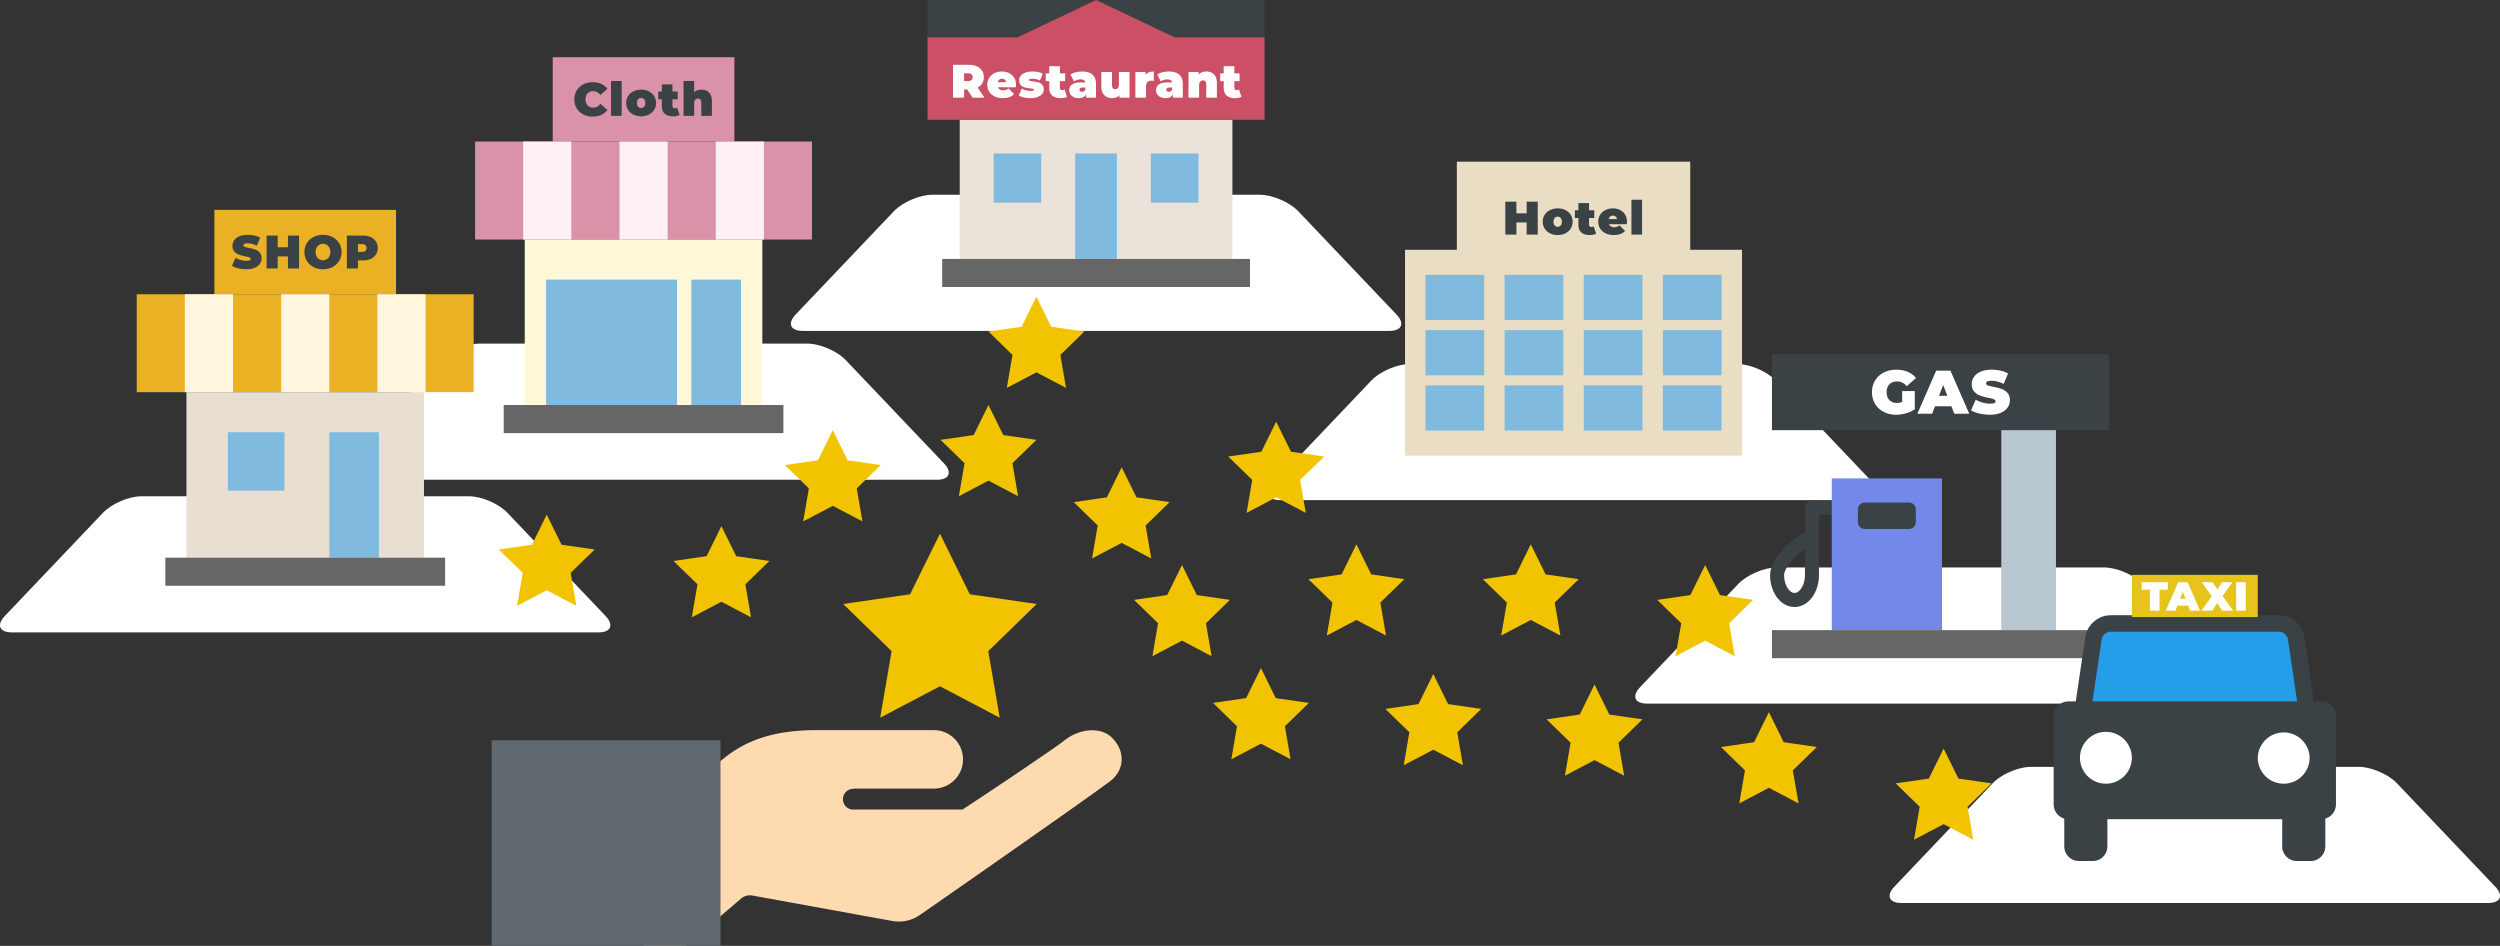
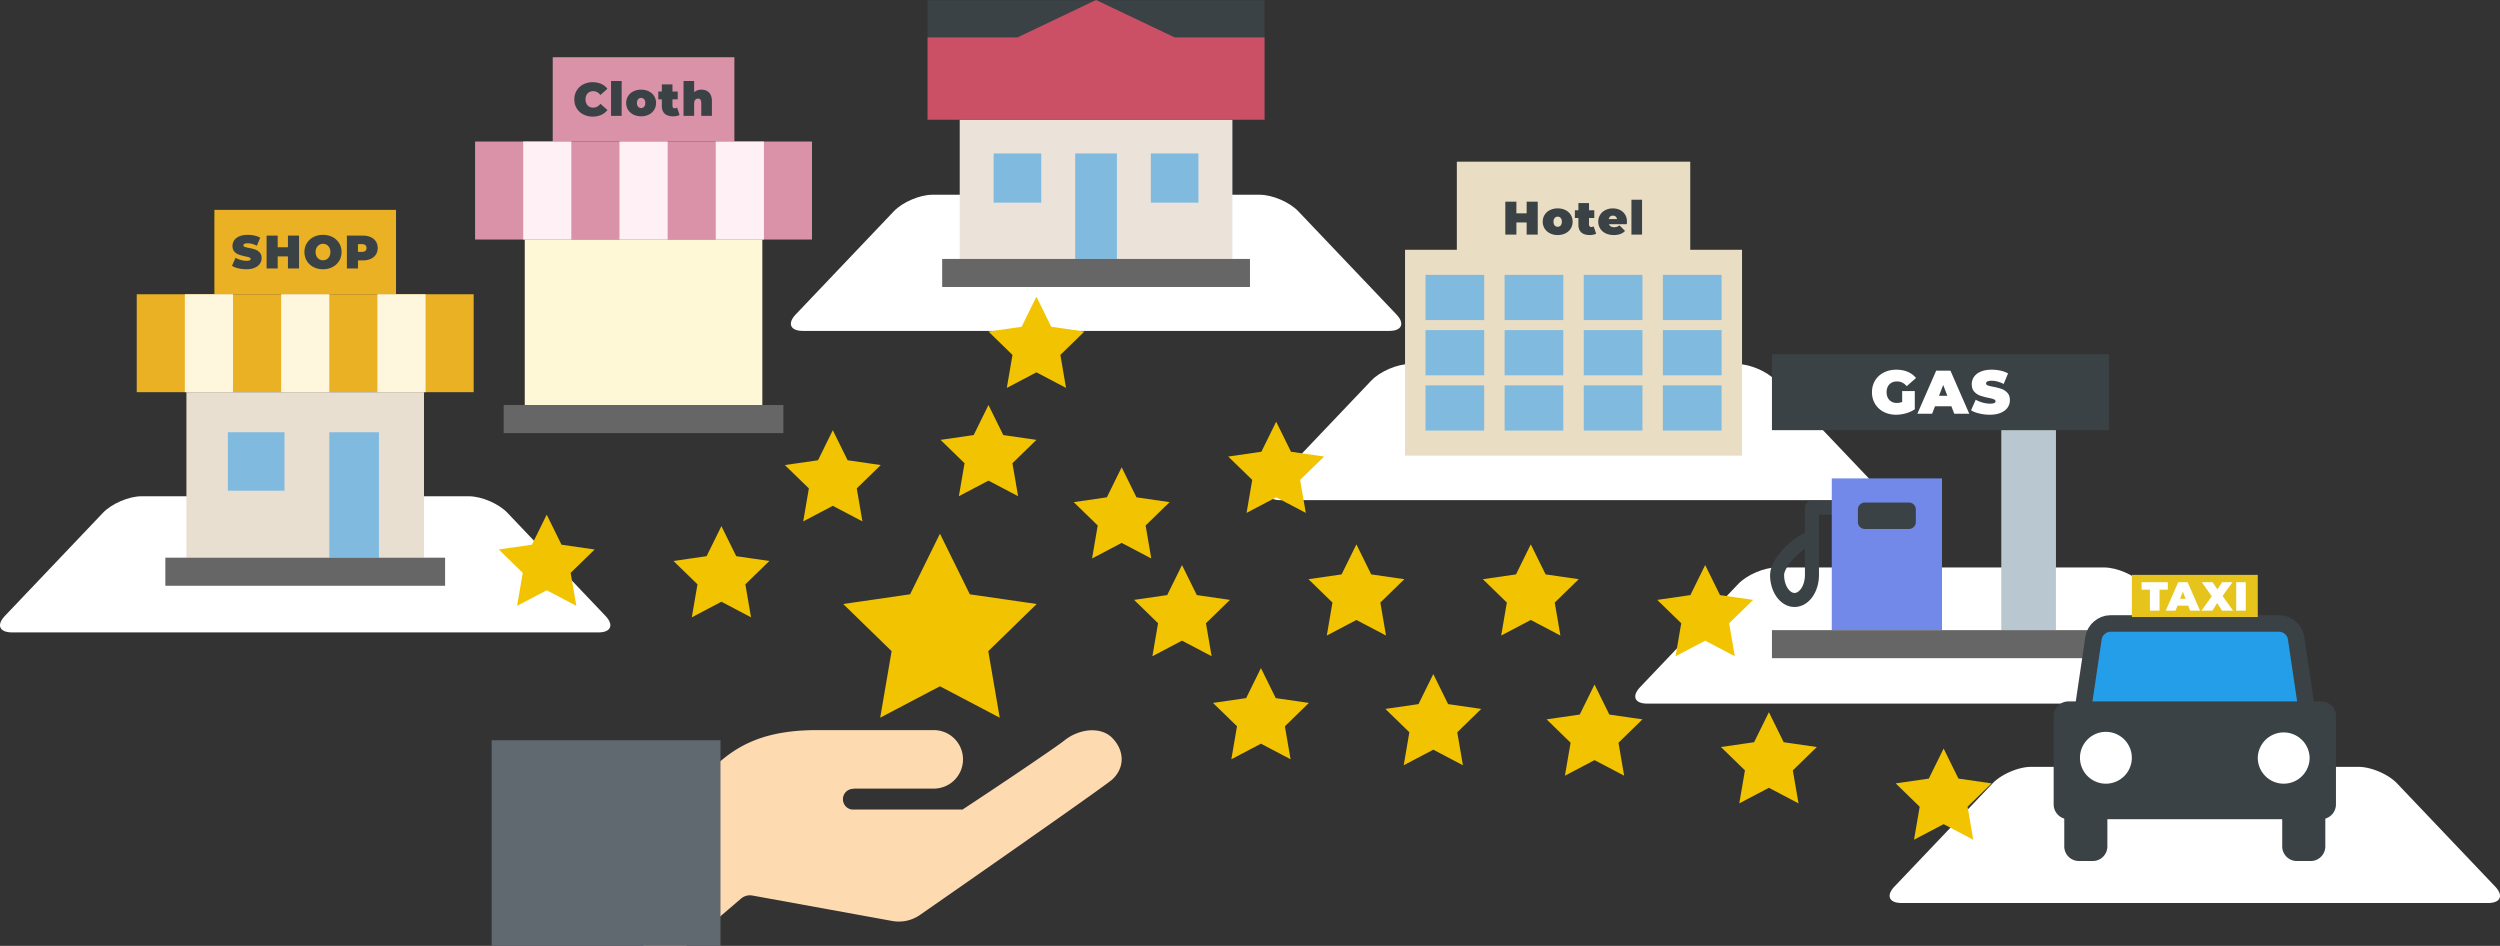
<svg xmlns="http://www.w3.org/2000/svg" xml:space="preserve" width="346.999" height="131.286">
  <rect width="100%" height="100%" fill="#333333" stroke="none" />
  <path fill="#FEDAB1" d="M154.485 102.537c-1.592-1.761-4.591-1.392-6.581.109-.498.406-1.835 1.346-3.492 2.469-4.283 2.959-10.813 7.251-10.813 7.251h-15.211c-.796 0-1.417-.692-1.387-1.489a1.427 1.427 0 0 1 1.486-1.386l-.037-.034h11.152a4.05 4.05 0 0 0 4.062-4.057 4.057 4.057 0 0 0-4.062-4.061h-16.237c-2.989 0-5.387.364-7.369.972-4.717 1.469-7.056 4.297-9.562 6.811l-6.442 5.638a1.895 1.895 0 0 0-.666 1.445v15.082h5.87l7.66-6.563a1.905 1.905 0 0 1 1.592-.422l19.417 3.532a5.125 5.125 0 0 0 3.881-.88s24.786-17.23 26.621-18.746c1.744-1.606 1.734-3.935.118-5.671z" />
  <path fill="#FFF" d="M111.425 45.928c-1.734 0-2.175-1.028-.98-2.285l13.627-14.326c1.195-1.257 3.592-2.285 5.327-2.285h45.468c1.734 0 4.131 1.028 5.327 2.285l13.629 14.327c1.196 1.256.755 2.285-.979 2.285h-81.419z" />
  <path fill="#3B4245" d="M175.519.036h-46.771v16.587h46.771V5.193z" />
  <path fill="#EBE2DA" d="M133.209 16.623h37.849v19.315h-37.849z" />
  <path fill="#80BBDF" d="M159.734 21.3h6.608v6.823h-6.608zm-21.816 0h6.606v6.823h-6.606zm11.32 0h5.79v14.638h-5.79z" />
  <path fill="#CB4F65" d="M163.04 5.193 152.128 0l-10.905 5.193h-12.475v11.43h46.771V5.193z" />
  <path fill="#666" d="M130.773 35.938h42.722v3.895h-42.722z" />
-   <path fill="#FFF" d="M134.234 12.41h-.417v1.148h-1.54V8.992h2.198c.422 0 .79.07 1.103.209s.554.339.724.6c.169.261.254.565.254.913 0 .326-.074.611-.222.854a1.563 1.563 0 0 1-.639.581l.959 1.409h-1.644l-.776-1.148zm.613-2.09c-.104-.094-.261-.141-.47-.141h-.561v1.07h.561c.208 0 .365-.046.47-.14a.503.503 0 0 0 .156-.395.5.5 0 0 0-.156-.394zm6.152 1.797h-2.479a.6.6 0 0 0 .261.31.886.886 0 0 0 .457.108c.156 0 .288-.02.395-.059.106-.039.223-.106.349-.202l.77.776c-.348.383-.868.574-1.559.574-.43 0-.809-.08-1.135-.238s-.579-.379-.757-.662-.267-.6-.267-.952a1.764 1.764 0 0 1 .988-1.612 2.248 2.248 0 0 1 1.034-.235c.361 0 .69.072.988.215s.535.354.711.633c.176.278.264.611.264.998 0 .021-.007.137-.02.346zm-2.309-1.064c-.1.083-.166.2-.196.353h1.148c-.031-.148-.096-.264-.196-.349s-.226-.127-.378-.127a.578.578 0 0 0-.378.123zm3.435 2.472a2.57 2.57 0 0 1-.717-.254l.404-.972c.165.1.361.178.587.235s.446.084.659.084c.17 0 .288-.014.355-.042s.102-.071.102-.127-.042-.096-.127-.117a3.439 3.439 0 0 0-.414-.065 5.37 5.37 0 0 1-.744-.134 1.162 1.162 0 0 1-.538-.316c-.154-.156-.231-.38-.231-.672 0-.23.069-.437.208-.62s.347-.328.623-.437c.276-.108.607-.163.995-.163.27 0 .534.025.792.075s.479.123.662.218l-.404.972a2.087 2.087 0 0 0-1.031-.261c-.322 0-.482.056-.482.169 0 .057.043.097.13.121.087.024.224.047.411.068.292.035.538.081.74.137.203.057.381.163.535.319.154.157.231.381.231.672a.98.98 0 0 1-.208.607c-.14.183-.348.328-.626.437-.278.108-.615.163-1.011.163a4.005 4.005 0 0 1-.901-.097zm5.976-.091c-.222.126-.524.189-.906.189-.5 0-.885-.121-1.155-.362s-.404-.603-.404-1.086v-.913h-.489v-1.076h.489v-.998h1.474v.998h.73v1.076h-.73v.9c0 .109.028.194.085.254.056.061.13.091.222.091a.58.58 0 0 0 .333-.098l.351 1.025zm3.524-3.088c.33.28.496.712.496 1.295v1.917h-1.37v-.47c-.17.357-.507.535-1.011.535-.283 0-.523-.049-.721-.147s-.348-.23-.45-.398-.153-.355-.153-.564c0-.353.135-.62.404-.802.27-.183.679-.274 1.227-.274h.593c-.048-.278-.271-.417-.671-.417a1.68 1.68 0 0 0-.489.075c-.166.05-.307.119-.424.206l-.469-.972a2.6 2.6 0 0 1 .74-.297c.289-.072.577-.108.864-.108.625 0 1.103.14 1.434.421zm-1.161 2.305a.485.485 0 0 0 .183-.254v-.248h-.365c-.3 0-.45.1-.45.3 0 .083.032.151.095.206s.149.082.257.082a.49.49 0 0 0 .28-.086zm6.316-2.661v3.568h-1.402v-.339c-.13.135-.283.236-.457.304a1.53 1.53 0 0 1-.554.101c-.453 0-.815-.138-1.089-.415-.274-.276-.411-.692-.411-1.249V9.99h1.474v1.715c0 .244.039.417.118.522.078.104.193.156.346.156a.443.443 0 0 0 .358-.173c.096-.115.144-.296.144-.544V9.99h1.473zm3.37-.065v1.305a2.285 2.285 0 0 0-.326-.026c-.505 0-.757.256-.757.77v1.585h-1.474V9.99h1.402v.385c.261-.3.646-.45 1.155-.45zm3.524.421c.33.28.496.712.496 1.295v1.917h-1.37v-.47c-.17.357-.507.535-1.011.535-.283 0-.523-.049-.721-.147s-.348-.23-.45-.398-.153-.355-.153-.564c0-.353.135-.62.404-.802.27-.183.679-.274 1.227-.274h.593c-.048-.278-.271-.417-.671-.417a1.68 1.68 0 0 0-.489.075c-.166.05-.307.119-.424.206l-.469-.972a2.6 2.6 0 0 1 .74-.297c.289-.072.577-.108.864-.108.625 0 1.104.14 1.434.421zm-1.161 2.305a.485.485 0 0 0 .183-.254v-.248h-.365c-.3 0-.45.1-.45.3 0 .083.032.151.095.206s.149.082.257.082a.488.488 0 0 0 .28-.086zm5.987-2.328c.268.266.401.666.401 1.2v2.035h-1.474v-1.781c0-.409-.146-.613-.437-.613a.511.511 0 0 0-.401.173c-.103.116-.153.297-.153.545v1.676h-1.474V9.99h1.402v.352c.139-.139.3-.243.483-.313.183-.069.38-.104.593-.104.439 0 .792.133 1.06.398zm3.816 3.111c-.222.126-.524.189-.906.189-.5 0-.885-.121-1.155-.362s-.404-.603-.404-1.086v-.913h-.489v-1.076h.489v-.998h1.474v.998h.73v1.076h-.73v.9c0 .109.028.194.085.254.056.061.13.091.222.091a.58.58 0 0 0 .333-.098l.351 1.025zM48.618 66.59c-1.734 0-2.175-1.028-.98-2.285l13.626-14.326c1.195-1.257 3.592-2.285 5.327-2.285h45.469c1.734 0 4.131 1.028 5.327 2.285l13.628 14.327c1.195 1.256.754 2.285-.98 2.285H48.618z" />
  <path fill="#DA92A9" d="M65.941 19.647h46.766v13.599H65.941z" />
  <path fill="#FFF8D6" d="M72.836 33.246h32.975v22.971H72.836z" />
-   <path fill="#80BBDF" d="M95.967 38.808h6.888v17.409h-6.888zm-20.17 0h18.181v17.409H75.797z" />
  <path fill="#DA92A9" d="M76.719 7.943h25.213v11.704H76.719z" />
  <path fill="#FFF0F5" d="M85.986 19.647h6.684v13.599h-6.684zm13.363 0h6.685v13.599h-6.685zm-26.729 0h6.679v13.599H72.62z" />
  <path fill="#666" d="M69.913 56.217h38.821v3.901H69.913z" />
  <path fill="#3B4245" d="M80.957 15.881a2.277 2.277 0 0 1-1.24-2.084c0-.461.11-.873.33-1.236a2.27 2.27 0 0 1 .91-.848 2.766 2.766 0 0 1 1.305-.304c.444 0 .839.079 1.187.235.348.157.635.383.861.679l-.972.867c-.283-.356-.615-.535-.998-.535-.322 0-.58.103-.776.31s-.293.484-.293.832.098.625.293.832.454.31.776.31c.383 0 .715-.178.998-.535l.972.868a2.211 2.211 0 0 1-.861.678 2.87 2.87 0 0 1-1.187.235 2.79 2.79 0 0 1-1.305-.304zm3.856-4.641h1.474v4.84h-1.474v-4.84zm3.107 4.667a1.83 1.83 0 0 1-.74-.659 1.747 1.747 0 0 1-.267-.956 1.747 1.747 0 0 1 1.007-1.612 2.373 2.373 0 0 1 1.067-.235c.4 0 .757.079 1.073.235.315.157.561.375.737.656.176.28.264.599.264.956s-.088.675-.264.956c-.176.28-.421.5-.737.659s-.673.238-1.073.238c-.396 0-.752-.08-1.067-.238zm1.484-1.096c.109-.124.163-.297.163-.519s-.054-.394-.163-.516a.533.533 0 0 0-.417-.183.531.531 0 0 0-.417.183c-.109.122-.163.294-.163.516s.054.395.163.519a.53.53 0 0 0 .417.186.53.53 0 0 0 .417-.186zm4.923 1.145c-.222.126-.524.189-.906.189-.5 0-.885-.121-1.155-.362s-.404-.603-.404-1.086v-.913h-.489v-1.076h.489v-.998h1.474v.998h.73v1.076h-.73v.9c0 .109.028.194.085.254.056.061.13.091.222.091a.58.58 0 0 0 .333-.098l.351 1.025zm4.084-3.112c.268.266.401.666.401 1.2v2.035h-1.474v-1.781c0-.409-.146-.613-.437-.613a.511.511 0 0 0-.401.173c-.103.116-.153.297-.153.545v1.676h-1.474v-4.84h1.474v1.559a1.49 1.49 0 0 1 1.004-.353c.44.001.793.134 1.06.399z" />
  <path fill="#FFF" d="M177.701 69.422c-1.734 0-2.175-1.028-.98-2.285l13.627-14.326c1.195-1.257 3.592-2.285 5.327-2.285h45.467c1.734 0 4.131 1.028 5.327 2.285l13.627 14.326c1.195 1.257.754 2.285-.98 2.285h-81.415z" />
  <path fill="#E9DDC4" d="M234.606 34.67V22.441h-32.398V34.67h-7.189v28.572h46.774V34.67z" />
  <path fill="#80BBDF" d="M197.859 38.15h8.146v6.276h-8.146zm10.98 0h8.149v6.276h-8.149zm10.986 0h8.149v6.276h-8.149zm10.981 0h8.15v6.276h-8.15zm-32.947 7.669h8.146v6.275h-8.146zm10.98 0h8.149v6.275h-8.149zm10.986 0h8.149v6.275h-8.149zm10.981 0h8.15v6.275h-8.15zm-32.947 7.67h8.146v6.275h-8.146zm10.98 0h8.149v6.275h-8.149zm10.986 0h8.149v6.275h-8.149zm10.981 0h8.15v6.275h-8.15z" />
  <path fill="#3B4245" d="M213.438 27.993v4.566h-1.54v-1.683h-1.422v1.683h-1.54v-4.566h1.54v1.618h1.422v-1.618h1.54zm1.701 4.393a1.83 1.83 0 0 1-.74-.659 1.747 1.747 0 0 1-.267-.956 1.747 1.747 0 0 1 1.007-1.612 2.373 2.373 0 0 1 1.067-.235c.4 0 .757.079 1.073.235.315.157.561.375.737.656.176.28.264.599.264.956s-.088.675-.264.956c-.176.28-.421.5-.737.659s-.673.238-1.073.238a2.326 2.326 0 0 1-1.067-.238zm1.484-1.095c.109-.124.163-.297.163-.519s-.054-.394-.163-.516a.533.533 0 0 0-.417-.183.531.531 0 0 0-.417.183c-.109.122-.163.294-.163.516s.054.395.163.519a.53.53 0 0 0 .417.186.532.532 0 0 0 .417-.186zm4.923 1.144c-.222.126-.524.189-.906.189-.5 0-.885-.121-1.155-.362s-.404-.603-.404-1.086v-.913h-.489v-1.076h.489v-.998h1.474v.998h.73v1.076h-.73v.9c0 .109.028.194.085.254.056.061.13.091.222.091a.58.58 0 0 0 .333-.098l.351 1.025zm4.256-1.317h-2.479a.6.6 0 0 0 .261.31.886.886 0 0 0 .457.108c.156 0 .288-.02.395-.059.106-.039.223-.106.349-.202l.77.776c-.348.383-.868.574-1.559.574-.43 0-.809-.08-1.135-.238s-.579-.379-.757-.662-.267-.6-.267-.952a1.764 1.764 0 0 1 .988-1.612 2.248 2.248 0 0 1 1.034-.235c.361 0 .69.072.988.215s.535.354.711.633c.176.278.264.611.264.998 0 .021-.007.137-.02.346zm-2.309-1.064c-.1.083-.166.2-.196.353h1.148c-.031-.148-.096-.264-.196-.349s-.226-.127-.378-.127a.576.576 0 0 0-.378.123zm2.95-2.335h1.474v4.84h-1.474v-4.84z" />
  <path fill="#FFF" d="M1.653 87.777c-1.734 0-2.175-1.028-.98-2.285L14.3 71.167c1.195-1.257 3.592-2.285 5.327-2.285h45.466c1.734 0 4.131 1.028 5.327 2.285l13.627 14.326c1.195 1.257.754 2.285-.98 2.285H1.653z" />
  <path fill="#EAB125" d="M18.979 40.843h46.767v13.591H18.979z" />
  <path fill="#E9DFD1" d="M25.875 54.434H58.85v22.971H25.875z" />
  <path fill="#80BBDF" d="M31.627 59.995h7.861v8.113h-7.861zm14.082 0h6.888v17.41h-6.888z" />
  <path fill="#EAB125" d="M29.758 29.131h25.21v11.711h-25.21z" />
  <path fill="#FFF6DE" d="M39.024 40.843h6.685v13.591h-6.685zm13.363 0h6.684v13.591h-6.684zm-26.73 0h6.684v13.591h-6.684z" />
  <path fill="#666" d="M22.951 77.405h38.828v3.901H22.951z" />
  <path fill="#3B4245" d="M33.08 37.244a2.96 2.96 0 0 1-.884-.342l.496-1.122c.217.126.461.228.73.303.27.076.528.114.776.114.213 0 .365-.021.457-.062.091-.041.137-.103.137-.186 0-.096-.06-.167-.179-.215s-.316-.1-.59-.157a6.64 6.64 0 0 1-.88-.238 1.505 1.505 0 0 1-.613-.417c-.174-.194-.261-.456-.261-.786 0-.287.08-.548.241-.783.161-.235.401-.419.721-.555.32-.134.708-.202 1.164-.202.313 0 .621.034.923.101.302.068.568.167.799.297l-.463 1.116c-.448-.226-.872-.339-1.272-.339-.396 0-.594.096-.594.287 0 .091.059.16.176.205.117.046.311.095.581.147.348.065.641.14.88.225s.447.223.623.414c.176.191.264.452.264.783 0 .287-.081.547-.241.779-.161.233-.401.417-.721.555-.319.137-.708.206-1.164.206-.379 0-.748-.043-1.106-.128zm8.426-4.543v4.566h-1.54v-1.683h-1.422v1.683h-1.54v-4.566h1.54v1.618h1.422v-1.618h1.54zm2.002 4.364a2.303 2.303 0 0 1-.919-.851 2.31 2.31 0 0 1-.333-1.229c0-.457.111-.867.333-1.23a2.31 2.31 0 0 1 .919-.851c.392-.204.833-.307 1.324-.307s.933.103 1.324.307c.391.205.698.488.919.851.222.363.333.773.333 1.23 0 .457-.111.866-.333 1.229a2.31 2.31 0 0 1-.919.851c-.392.204-.833.307-1.324.307s-.933-.103-1.324-.307zm1.843-1.08c.154-.093.277-.226.369-.398.091-.171.137-.373.137-.603s-.045-.432-.137-.604-.214-.304-.369-.398c-.154-.093-.327-.14-.519-.14s-.364.047-.519.14c-.154.094-.277.226-.369.398s-.137.373-.137.604.045.432.137.603a.976.976 0 0 0 .888.538.978.978 0 0 0 .519-.14zm6.097-3.075c.313.139.554.339.724.6.169.261.254.565.254.913 0 .348-.085.652-.254.913-.17.261-.411.461-.724.6s-.681.208-1.103.208h-.659v1.122h-1.54V32.7h2.198c.423.001.791.071 1.104.21zm-.731 1.908a.503.503 0 0 0 .156-.395.504.504 0 0 0-.156-.395c-.104-.094-.261-.141-.47-.141h-.561v1.07h.561c.209.001.366-.045.47-.139z" />
  <path fill="#FFF" d="M228.624 97.66c-1.734 0-2.175-1.028-.98-2.285l13.626-14.326c1.195-1.257 3.592-2.285 5.327-2.285h45.468c1.734 0 4.131 1.028 5.327 2.285l13.627 14.326c1.195 1.257.754 2.285-.98 2.285h-81.415z" />
  <path fill="none" stroke="#3B4245" stroke-linecap="round" stroke-linejoin="round" stroke-miterlimit="10" stroke-width="1.949" d="M251.405 74.779c-1.332 0-4.748 3.106-4.748 5.023s1.086 3.475 2.423 3.475c1.34 0 2.419-1.558 2.419-3.475v-9.331h2.749" />
  <path fill="#3B4245" d="M245.947 49.175h46.77v10.531h-46.77z" />
  <path fill="#7289EA" d="M254.249 66.402h15.301v21.061h-15.301z" />
  <path fill="#3B4245" d="M265.917 72.465a.96.96 0 0 1-.957.957h-6.126a.96.96 0 0 1-.957-.957v-1.756a.96.96 0 0 1 .957-.957h6.126a.96.96 0 0 1 .957.957v1.756z" />
  <path fill="#B9C8D0" d="M277.777 59.706h7.587v27.757h-7.587z" />
  <path fill="#666" d="M245.947 87.462h46.77v3.894h-46.77z" />
  <path fill="#FFF" d="M264.021 54.277h1.75v2.527c-.353.245-.763.433-1.229.563s-.925.196-1.375.196c-.638 0-1.209-.132-1.716-.397a2.98 2.98 0 0 1-1.191-1.11 3.062 3.062 0 0 1-.431-1.618c0-.603.144-1.143.431-1.618s.688-.845 1.204-1.11c.515-.265 1.097-.397 1.746-.397.586 0 1.111.098 1.575.294s.85.482 1.157.858l-1.29 1.136c-.375-.438-.822-.658-1.34-.658-.444 0-.797.134-1.059.401s-.393.632-.393 1.093c0 .45.129.811.388 1.084s.605.41 1.038.41c.256 0 .5-.048.734-.145v-1.509zm6.829 2.109h-2.271l-.401 1.042h-2.049l2.612-5.977h1.981l2.612 5.977h-2.083l-.401-1.042zm-.555-1.452-.581-1.502-.581 1.502h1.162zm4.444 2.463c-.47-.111-.855-.26-1.157-.448l.649-1.469c.285.166.604.298.957.397.353.1.691.149 1.016.149.279 0 .478-.027.598-.081.12-.054.179-.135.179-.243 0-.125-.078-.219-.234-.282a5.01 5.01 0 0 0-.773-.205 8.767 8.767 0 0 1-1.152-.312c-.308-.111-.575-.293-.803-.546s-.341-.596-.341-1.029c0-.375.105-.717.316-1.024.21-.308.525-.549.943-.726.418-.177.926-.265 1.524-.265.41 0 .813.044 1.208.132a3.77 3.77 0 0 1 1.046.388l-.606 1.46c-.586-.296-1.141-.444-1.665-.444-.518 0-.777.125-.777.375 0 .12.077.209.23.269s.407.124.76.192a7.81 7.81 0 0 1 1.153.295c.313.111.584.292.815.542s.346.592.346 1.024c0 .376-.105.716-.316 1.021-.211.304-.525.546-.944.726-.418.179-.926.269-1.524.269a6.16 6.16 0 0 1-1.448-.165zm-10.807 67.939c-1.734 0-2.175-1.028-.98-2.285l13.626-14.327c1.195-1.257 3.592-2.285 5.327-2.285h45.467c1.734 0 4.131 1.028 5.327 2.285l13.627 14.327c1.195 1.257.755 2.285-.979 2.285h-81.415z" />
  <path fill="#259EEA" d="M320.637 101.659c.163 1.101-.614 2-1.726 2h-28.548c-1.112 0-1.889-.9-1.725-2l1.945-13.119c.164-1.1 1.207-2 2.319-2h23.473c1.112 0 2.155.9 2.318 2l1.944 13.119z" />
  <path fill="none" stroke="#3B4245" stroke-linecap="round" stroke-linejoin="round" stroke-miterlimit="10" stroke-width="2.293" d="M320.637 101.659c.163 1.101-.614 2-1.726 2h-28.548c-1.112 0-1.889-.9-1.725-2l1.945-13.119c.164-1.1 1.207-2 2.319-2h23.473c1.112 0 2.155.9 2.318 2l1.944 13.119z" />
  <path fill="#3B4245" d="M324.23 111.656a2.055 2.055 0 0 1-2.048 2.048h-35.087a2.055 2.055 0 0 1-2.048-2.048V99.404c0-1.126.922-2.048 2.048-2.048h35.087c1.126 0 2.048.922 2.048 2.048v12.252z" />
  <path fill="#FFF" d="M295.898 105.176c0 1.987-1.617 3.6-3.602 3.6a3.597 3.597 0 0 1-3.596-3.6 3.597 3.597 0 0 1 3.596-3.596 3.603 3.603 0 0 1 3.602 3.596zm17.479 0a3.598 3.598 0 1 0 7.198 0 3.6 3.6 0 0 0-7.198 0z" />
  <path fill="#3B4245" d="M292.503 117.486c0 1.112-.91 2.022-2.022 2.022h-1.939a2.028 2.028 0 0 1-2.022-2.022v-5.24c0-1.112.91-2.022 2.022-2.022h1.939c1.112 0 2.022.91 2.022 2.022v5.24zm24.268 0c0 1.112.91 2.022 2.022 2.022h1.939c1.112 0 2.022-.91 2.022-2.022v-5.24c0-1.112-.91-2.022-2.022-2.022h-1.939c-1.112 0-2.022.91-2.022 2.022v5.24z" />
  <path fill="#E6C41C" d="M295.898 79.793h17.479v5.85h-17.479z" />
  <path fill="#FFF" d="M298.41 81.844h-1.155v-1.031h3.64v1.031h-1.155v2.913h-1.33v-2.913zm5.317 2.225h-1.499l-.265.688h-1.352l1.724-3.944h1.307l1.724 3.944h-1.375l-.264-.688zm-.367-.958-.383-.992-.383.992h.766zm5.066 1.645-.682-1.054-.665 1.054h-1.515l1.425-1.989-1.375-1.955h1.493l.67.992.654-.992h1.431l-1.369 1.904 1.454 2.04h-1.521zm1.955-3.943h1.33v3.944h-1.33v-3.944z" />
  <path fill="#616970" d="M68.238 102.749h31.766v28.538H68.238z" />
  <path fill="#F1C300" d="m75.883 71.434 2.057 4.17 4.599.666-3.331 3.243.787 4.577-4.112-2.161-4.109 2.161.786-4.577-3.331-3.243 4.6-.666zm24.248 1.593 2.057 4.17 4.599.666-3.331 3.243.786 4.578-4.111-2.162-4.109 2.162.786-4.578-3.331-3.243 4.599-.666zm15.462-13.313 2.056 4.169 4.6.666-3.331 3.243.787 4.578-4.112-2.161-4.109 2.161.786-4.578-3.331-3.243 4.599-.666zm28.261-18.529 2.057 4.169 4.599.666-3.331 3.243.786 4.578-4.111-2.161-4.109 2.161.786-4.578-3.331-3.243 4.599-.666zm-6.655 15.032 2.057 4.17 4.599.666-3.331 3.243.787 4.578-4.112-2.162-4.109 2.162.786-4.578-3.331-3.243 4.6-.666zm18.487 8.643 2.056 4.169 4.599.667-3.331 3.242.786 4.579-4.11-2.162-4.11 2.162.786-4.579-3.331-3.242 4.599-.667zm21.446-6.328 2.056 4.169 4.599.667-3.33 3.242.786 4.578-4.111-2.161-4.11 2.161.786-4.578-3.33-3.242 4.599-.667zm-13.071 19.896 2.056 4.169 4.599.667-3.33 3.242.786 4.578-4.111-2.161-4.109 2.161.785-4.578-3.33-3.242 4.599-.667zm10.957 14.301 2.056 4.168 4.599.667-3.33 3.243.786 4.578-4.111-2.161-4.109 2.161.785-4.578-3.33-3.243 4.599-.667zm23.923.833 2.057 4.169 4.599.666-3.331 3.244.787 4.577-4.112-2.161-4.109 2.161.786-4.577-3.331-3.244 4.599-.666zm22.378 1.449 2.056 4.169 4.6.666-3.33 3.243.786 4.578-4.112-2.161-4.109 2.161.786-4.578-3.33-3.243 4.599-.666zm24.201 3.839 2.056 4.169 4.599.666-3.33 3.243.786 4.578-4.111-2.161-4.109 2.161.786-4.578-3.331-3.243 4.599-.666zm24.254 5.047 2.056 4.169 4.599.666-3.33 3.243.786 4.578-4.111-2.161-4.109 2.161.785-4.578-3.33-3.243 4.599-.666zm-81.507-28.341 2.056 4.169 4.599.666-3.331 3.243.786 4.578-4.11-2.161-4.11 2.161.786-4.578-3.331-3.243 4.599-.666zm24.205 0 2.056 4.169 4.599.666-3.33 3.243.786 4.578-4.111-2.161-4.109 2.161.785-4.578-3.33-3.243 4.599-.666zm24.205 2.872 2.057 4.169 4.599.667-3.331 3.242.787 4.578-4.112-2.161-4.109 2.161.786-4.578-3.331-3.242 4.6-.667zm-106.214-4.355 4.15 8.415 9.282 1.345-6.722 6.544 1.587 9.238-8.297-4.36-8.293 4.36 1.584-9.238-6.72-6.544 9.282-1.345z" />
</svg>